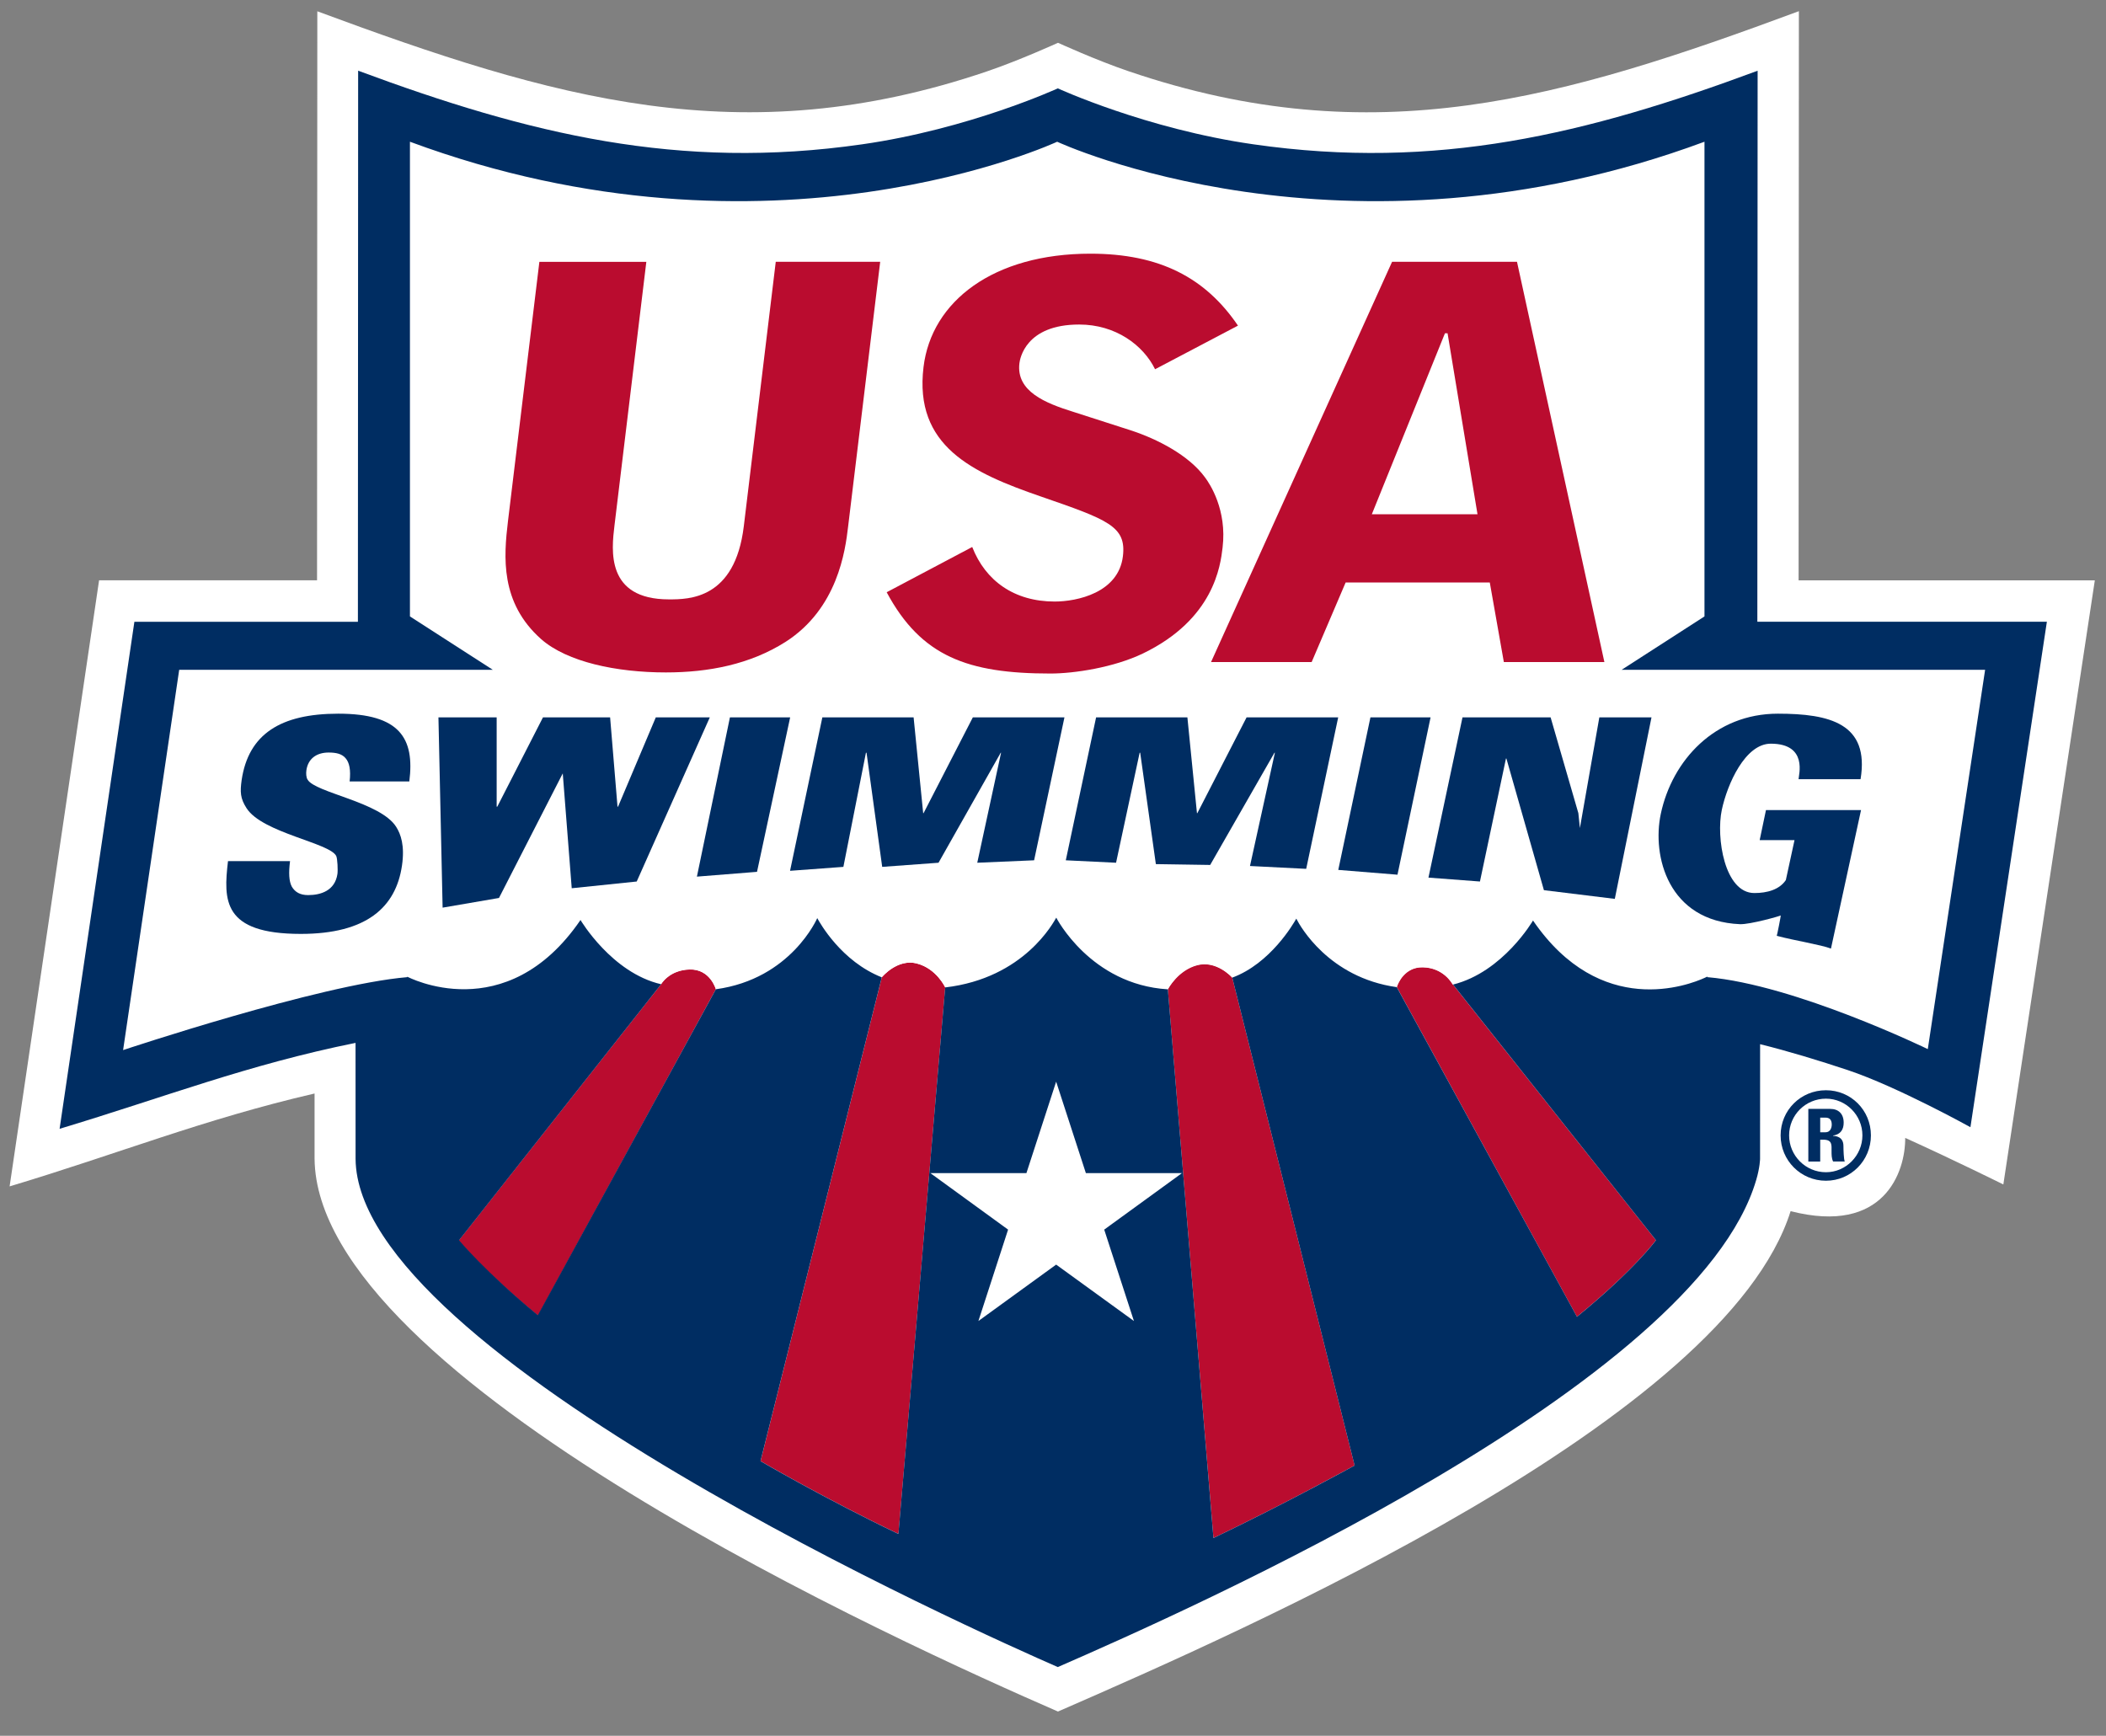
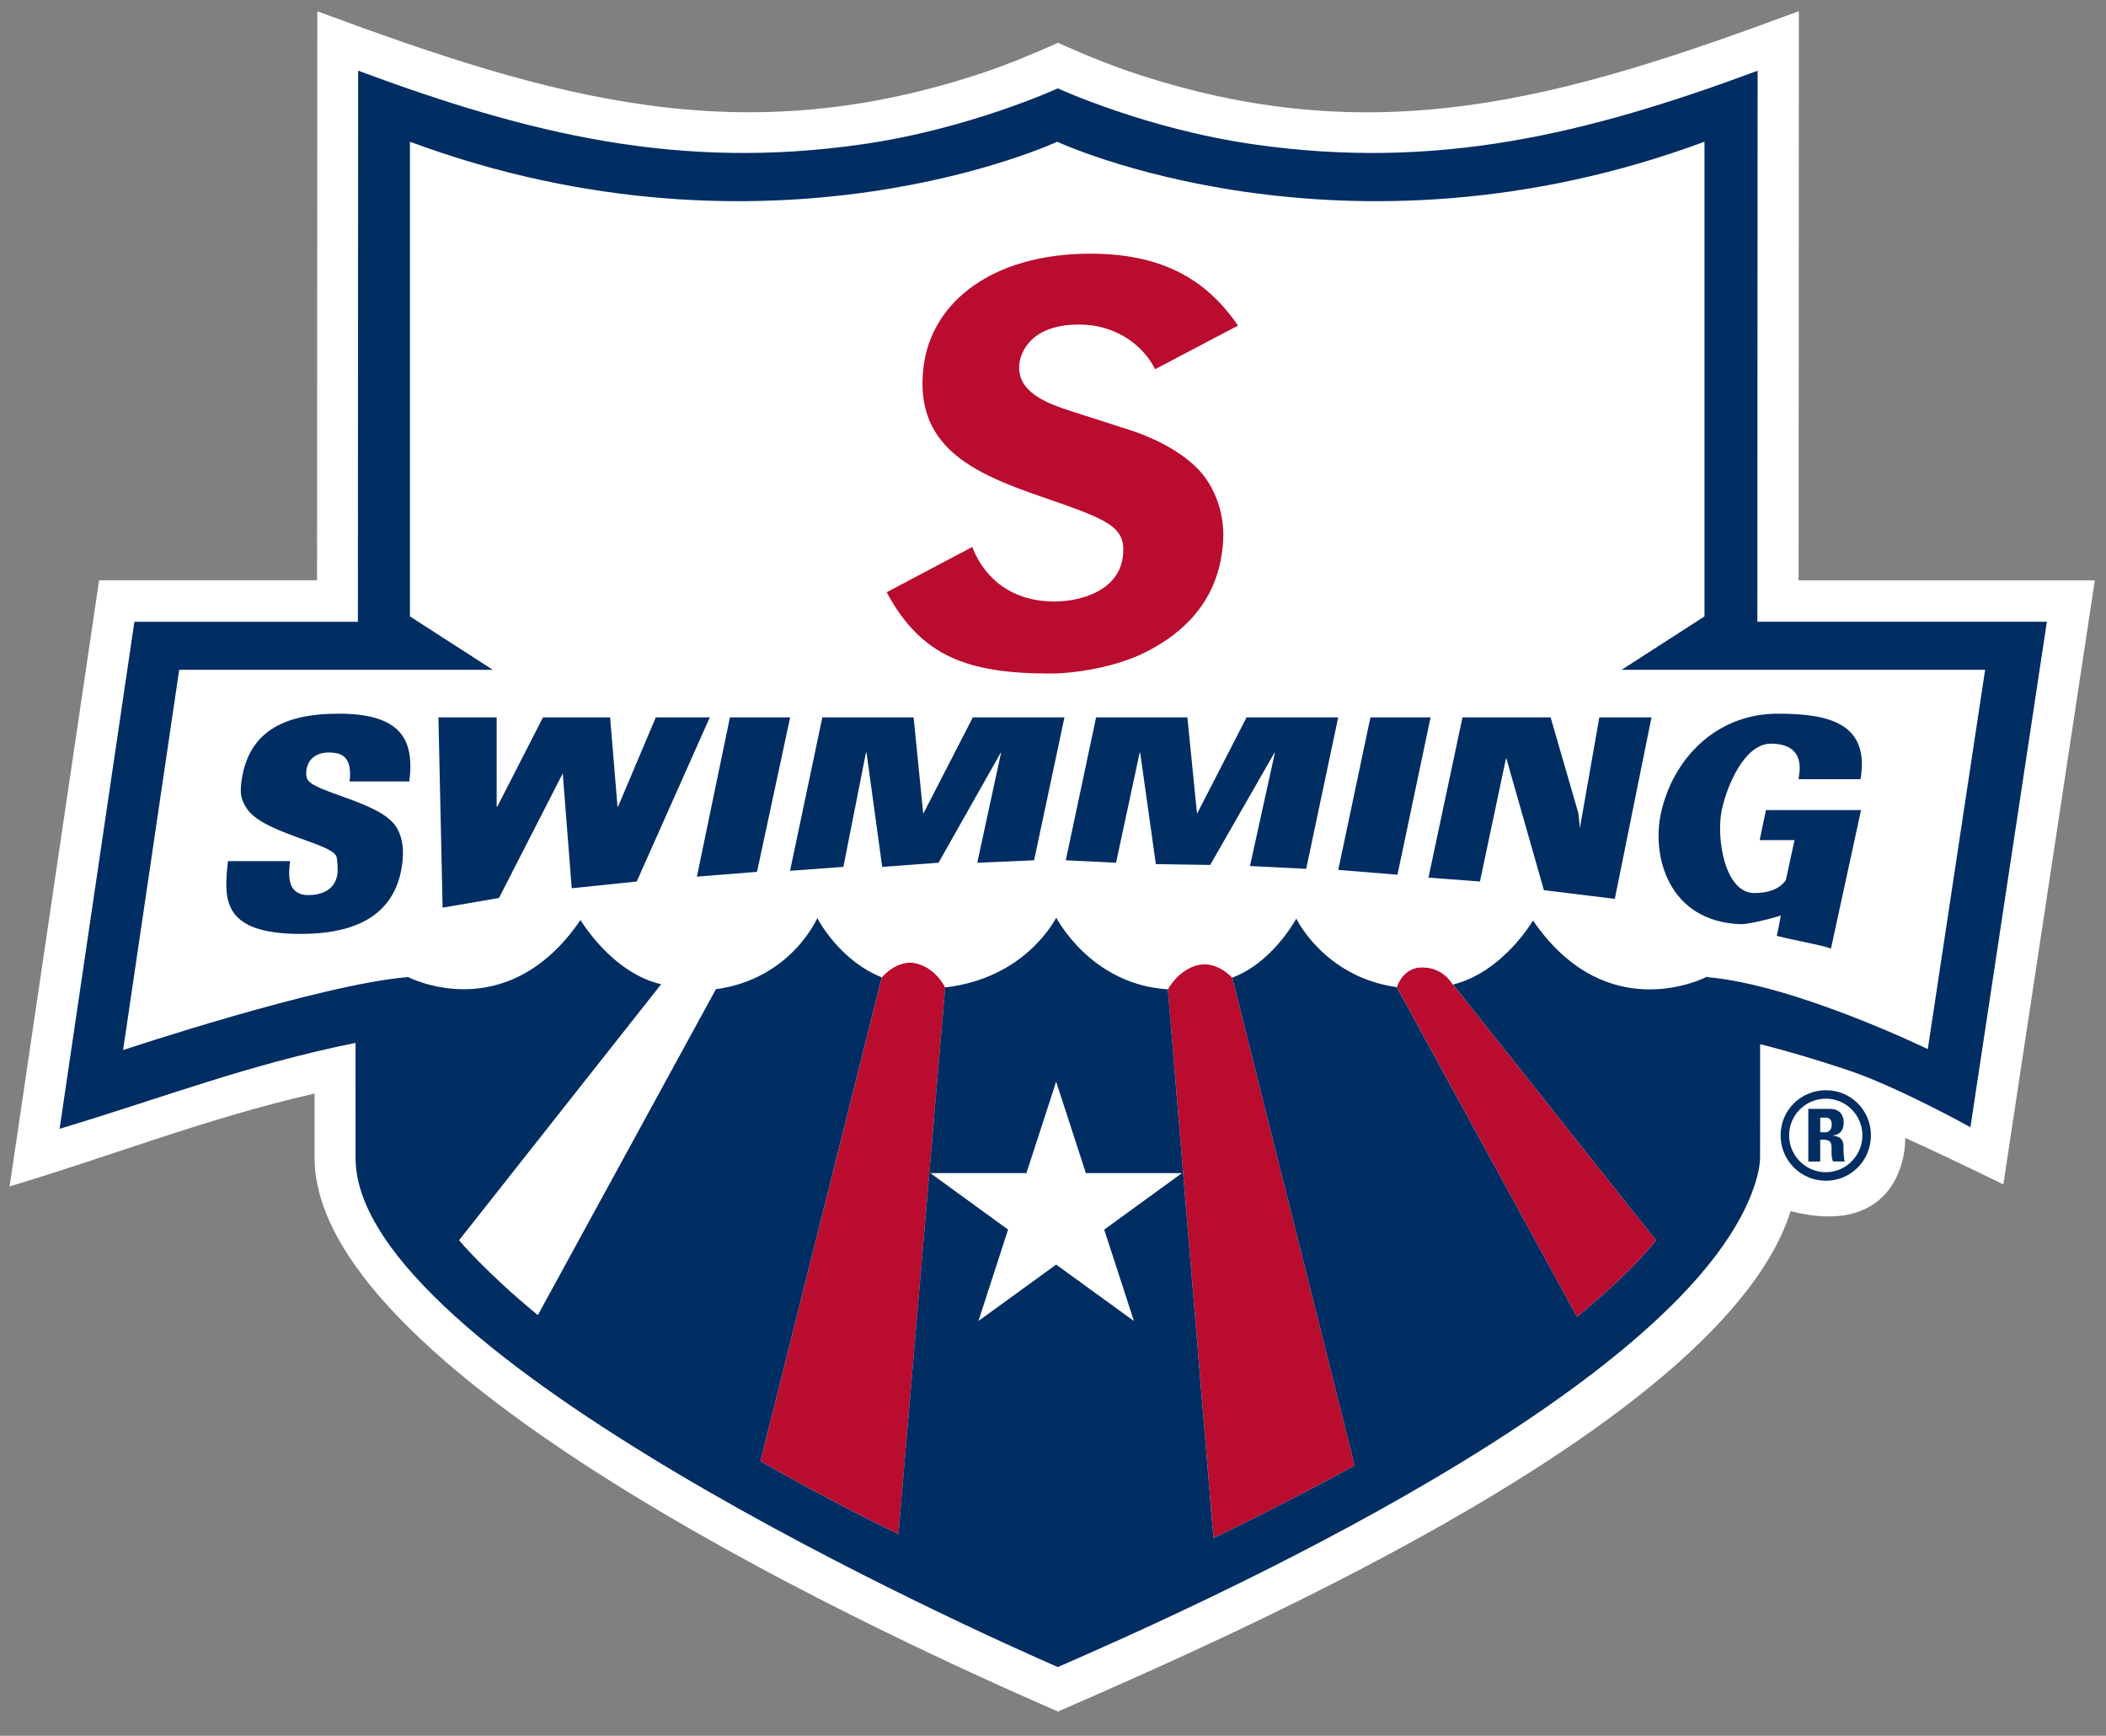
<svg xmlns="http://www.w3.org/2000/svg" version="1.1" id="Layer_1" x="0px" y="0px" viewBox="0 0 535 441" style="enable-background:new 0 0 535 441;" xml:space="preserve">
  <rect x="0" y="0" width="535" height="441" fill="#808080" stroke="none" />
  <style type="text/css">
	.st0{fill:#FFFFFF;}
	.st1{fill:#BA0C2F;}
	.st2{fill-rule:evenodd;clip-rule:evenodd;fill:#002D62;}
	.st3{fill:#002D62;}
	.st4{fill-rule:evenodd;clip-rule:evenodd;fill:#BA0C2F;}
</style>
  <g id="Background">
</g>
  <g id="Guides">
</g>
  <g id="Foreground">
    <g>
      <path class="st0" d="M250.78,18.12c8.38-2.86,17.99-7.25,17.99-7.25s9.58,4.39,17.99,7.25c62.36,21.21,110.35,6.93,170.22-15.28    l-0.07,144.6h75.25l-23.24,153.49c0,0-12.64-6.28-24.93-11.83c0.07,8.57-5.29,24.72-29.11,18.61    c-16.65,52.89-138.12,106.2-186.12,127.13c-38.88-16.95-188.38-84.32-188.85-140.48v-16.54c-28.14,6.51-49.86,15.31-77.47,23.6    l22.73-153.99h55.37L80.61,2.87C140.46,25.05,188.44,39.3,250.78,18.12L250.78,18.12z" />
      <g>
-         <path class="st1" d="M175.13,246.29c-5.27,0.14-7.3,3.91-7.3,3.91l-51.31,64.98c0,0,6.75,8.14,20.16,19.07l45.18-82.93     C181.86,251.33,180.39,246.15,175.13,246.29z" />
        <path class="st1" d="M232.92,244.79c-5.01-1.32-8.91,3.51-8.91,3.51l-30.8,122.91c0,0,16.35,9.57,35.03,18.5l11.88-138.85     C240.12,250.86,237.93,246.08,232.92,244.79z" />
        <path class="st1" d="M368.75,249.68c0,0-2.04-3.76-7.32-3.93c-5.28-0.16-6.59,5.04-6.59,5.04l45.76,83.75     c14.74-12.05,20.06-19.46,20.06-19.46L368.75,249.68z" />
        <path class="st1" d="M304.09,245.16c-5,1.31-7.42,6.19-7.42,6.19l11.59,139.4c18.66-8.93,35.86-18.43,35.86-18.43l-31.08-123.95     C313.04,248.37,309.1,243.87,304.09,245.16z" />
      </g>
      <g>
        <path class="st0" d="M411.92,170.17l21.06-13.57V36c-91.67,33.98-164.44,0-164.44,0s-72.75,33.98-164.43,0v120.6l21.06,13.57     H45.5l-14.25,96.61c0,0,49.87-16.65,72.19-18.53v-0.12c0,0,25.05,13.29,44.01-14.4c0,0,7.62,13.23,20.5,16.33     c0,0,2.01-3.6,7.28-3.74c5.26-0.14,6.61,5.02,6.63,5.02c18.85-2.37,25.73-18.09,25.73-18.09c6.11,11.07,14.95,14.53,16.4,15.04     c0.35-0.41,4.18-4.75,8.93-3.5c4.99,1.3,7.18,6.04,7.2,6.08c1.22-0.07,18.6-1.31,28.19-17.74c0,0,8.61,17.11,28.37,18.23     c0.18-0.35,2.68-4.87,7.49-6.13c4.75-1.22,8.51,2.75,8.87,3.15c1.44-0.51,10.15-3.96,16.25-15.01c0,0,6.79,14.97,25.54,17.42     c0.37-1.09,2.07-5.06,6.6-5.04c5.28,0.02,7.63,4.38,7.63,4.38c12.74-3.15,20.36-16.28,20.36-16.28     c18.96,27.68,44.29,14.4,44.29,14.4c22.29,1.9,56,18.28,56,18.28l14.57-96.35h-92.36V170.17z" />
      </g>
      <path class="st2" d="M463.86,276.99c-6.4,0-11.52,5.07-11.52,11.47c0,6.37,5.12,11.52,11.52,11.52c6.34,0,11.42-5.14,11.42-11.52    C475.28,282.06,470.2,276.99,463.86,276.99L463.86,276.99z M463.86,297.82c-5.19,0-9.36-4.23-9.36-9.36    c0-5.16,4.17-9.33,9.36-9.33c5.07,0,9.26,4.17,9.26,9.33C473.12,293.58,468.93,297.82,463.86,297.82L463.86,297.82z M462.4,289.55    h0.77c2.34,0,2.11,1.36,2.11,2.94c0,0.9,0,1.79,0.39,2.6h2.96c-0.26-0.58-0.33-3.08-0.33-3.94c0-2.4-1.99-2.53-2.64-2.57v-0.07    c1.97-0.31,2.7-1.58,2.7-3.28c0-2.26-1.32-3.5-3.41-3.5h-5.57v13.37h3.02L462.4,289.55L462.4,289.55z M462.4,283.95h1.35    c0.96,0,1.58,0.48,1.58,1.75c0,0.86-0.38,1.97-1.58,1.97h-1.35V283.95L462.4,283.95z" />
      <path class="st3" d="M446.43,157.98l0.07-140.01C403.03,34.1,365,43.36,318.45,36.67c-27.3-3.9-49.73-14.22-49.73-14.22    s-22.44,10.32-49.74,14.22c-46.53,6.69-84.54-2.57-128-18.71l-0.06,140.01H34.14l-19,128.82c26.75-8.05,47.77-16.3,75.18-21.83    l0.01,29.47c0.4,49.84,158.7,120.52,178.39,129.11c33.57-14.64,162.12-71.62,177.42-123.75c0.96-3.24,0.98-5.37,0.98-5.37    l0.01-29.13c7.09,1.75,14.93,4.14,22.3,6.59c12.56,4.2,31.13,14.5,31.13,14.5l19.42-128.42h-73.55V157.98z M489.73,266.54    c0,0-33.71-16.38-56-18.28v-0.15c0,0-0.22,0.12-0.65,0.31c-4.05,1.85-26.46,10.53-43.64-14.55c0,0-7.6,13.09-20.31,16.27    l51.54,64.95c0,0-5.33,7.41-20.06,19.46l-45.78-83.75c-17.31-2.43-24.59-15.6-25.43-17.24c-0.06-0.11-0.09-0.17-0.09-0.17    c-0.72,1.3-6.59,11.41-16.27,14.99l31.08,123.95c0,0-17.2,9.49-35.86,18.43l-11.58-139.4c-0.02-0.01-0.03-0.01-0.04-0.01    c-19.63-1.22-28.31-18.21-28.31-18.21c-0.62,1.04-8.06,15.38-28.22,17.73l-11.88,138.85c-18.68-8.93-35.03-18.5-35.03-18.5    L224,248.3c-10.25-4.06-15.68-13.75-16.39-15.04c0,0-6.63,15.46-25.75,18.07l-45.23,82.8c-13.26-10.9-20.01-19.03-20.01-19.03    l51.33-65.04c-12.56-2.89-20.48-16.32-20.48-16.32c-18.96,27.7-44.01,14.4-44.01,14.4v0.12c-22.32,1.88-72.19,18.53-72.19,18.53    l14.25-96.61h79.68l-21.06-13.57V36.01c91.68,33.98,164.42,0,164.42,0s72.77,33.98,164.44,0v120.6l-21.06,13.57h92.35    L489.73,266.54z" />
      <g>
        <polygon class="st3" points="166.6,182.25 157.01,204.94 156.87,204.94 154.99,182.25 137.94,182.25 126.33,204.94      126.17,204.94 126.17,182.25 111.38,182.25 112.44,230.6 126.76,228.14 142.96,196.49 145.24,225.67 161.75,223.96      180.32,182.25    " />
        <polygon class="st3" points="185.43,182.25 177.04,222.72 192.31,221.5 200.73,182.25    " />
        <polygon class="st3" points="234.62,206.59 234.52,206.59 232.09,182.25 208.91,182.25 200.7,221.24 214.25,220.24      219.98,191.24 220.13,191.24 224.11,220.24 238.42,219.19 254.22,191.24 254.31,191.24 248.26,219.19 262.7,218.57      270.41,182.25 247.14,182.25    " />
        <polygon class="st3" points="304.17,206.59 304.07,206.59 301.64,182.25 278.45,182.25 270.75,218.57 283.52,219.19      289.51,191.24 289.65,191.24 293.63,219.54 307.43,219.75 323.76,191.24 323.87,191.24 317.54,220.02 331.82,220.74      339.95,182.25 316.68,182.25    " />
        <polygon class="st3" points="348.14,182.25 339.97,221.01 355.01,222.23 363.42,182.25    " />
        <polygon class="st3" points="401.35,210.38 400.96,206.59 393.91,182.25 371.53,182.25 362.88,222.97 375.96,223.96      382.57,192.71 382.68,192.71 392.21,226.16 410.22,228.37 419.54,182.25 406.29,182.25    " />
        <path class="st3" d="M447.02,213.45h8.85l-2.2,10.14c-1.62,2.42-4.7,3.3-8,3.3c-7.6,0-9.75-14.15-8.27-21.13     c1.39-6.53,5.93-16.84,12.47-16.82c9.49,0.03,7.03,8.07,7.03,9.02h15.75c2.32-14.14-7.82-16.64-21.01-16.64     c-15.98,0-26.85,11.83-29.74,25.46c-2.27,10.71,1.87,27.24,20.11,28.02c2.6,0.1,10.39-2.12,10.35-2.22c0.1,0-0.95,5.18-1,5.18     c4.57,1.22,11.23,2.26,13.77,3.24l7.64-35.19h-24.15L447.02,213.45z" />
        <path class="st3" d="M85.95,181.32c-14.71,0-22.83,5.22-24.56,16.84c-0.42,3.03-0.37,4.68,1.25,7.18     c4.01,6.27,21.19,8.8,22.78,12.15c0.31,0.67,0.44,3.58,0.3,4.55c-0.63,4.26-4.24,5.37-7.44,5.37c-2.04,0-3.31-0.75-4.14-2.13     c-0.75-1.4-0.83-3.54-0.46-6.5H57.92c-1.15,9.88-1.45,18.49,18.49,18.49c16.73,0,24.14-6.78,25.7-17.31     c0.76-5.15-0.3-8.02-1.45-9.86c-3.96-6.35-20.61-8.68-22.52-12.03c-0.37-0.56-0.42-1.58-0.3-2.41c0.4-2.73,2.38-4.47,5.65-4.47     c1.93,0,3.39,0.34,4.31,1.45c0.96,1.1,1.35,2.97,1.02,5.9h15.16C105.38,187.56,101.56,181.32,85.95,181.32z" />
      </g>
      <g>
-         <path class="st1" d="M129.05,132.35c-1.1,9.14-2.02,20.76,8.42,30.03c6.62,5.82,19.16,8.46,31.68,8.46     c10.9,0,21.41-2.06,30.39-7.75c13.23-8.46,15.19-23.14,15.9-29.23l8.16-67.35h-26.53l-8.12,67.21     c-2.25,18.56-13.97,18.56-19.01,18.56c-16.11,0-14.57-12.6-13.85-18.69l8.1-67.07h-27.17L129.05,132.35L129.05,132.35z" />
        <path class="st1" d="M314.49,82.73c-8.28-12.19-19.92-18.28-37.5-18.28c-24.57,0-40.36,12.05-42.38,28.8     c-2.44,20.1,12.37,26.87,29.71,32.86c17.19,5.94,21.85,7.6,20.94,15.21c-1.12,9.28-11.65,11.51-17.34,11.51     c-10.26,0-17.58-5.26-20.94-13.86l-21.73,11.5c8.76,16.33,20.61,20.65,41.6,20.65c6.02,0,16.13-1.53,23.57-5.13     c17.97-8.71,19.62-22.28,20.16-26.86c1.16-9.58-3.24-16.24-4.5-17.89c-4.05-5.54-12-9.69-18.9-11.93l-14.57-4.69     c-7.04-2.2-14.51-5.17-13.64-12.33c0.14-1.11,1.51-9.84,15.18-9.84c9.27,0,16.28,5.24,19.28,11.36L314.49,82.73L314.49,82.73z" />
-         <path class="st4" d="M375.34,130.66h-26.85l18.58-45.99h0.66L375.34,130.66L375.34,130.66z M353.64,66.51L307.65,168.2h25.56     l8.63-20.21h36.62l3.57,20.21h25.54l-22.2-101.69L353.64,66.51L353.64,66.51z" />
      </g>
      <polygon class="st0" points="288.06,335.62 268.3,321.29 248.55,335.62 256.09,312.4 236.34,298.04 260.75,298.04 268.3,274.81     275.85,298.04 300.27,298.04 280.51,312.4   " />
    </g>
  </g>
</svg>